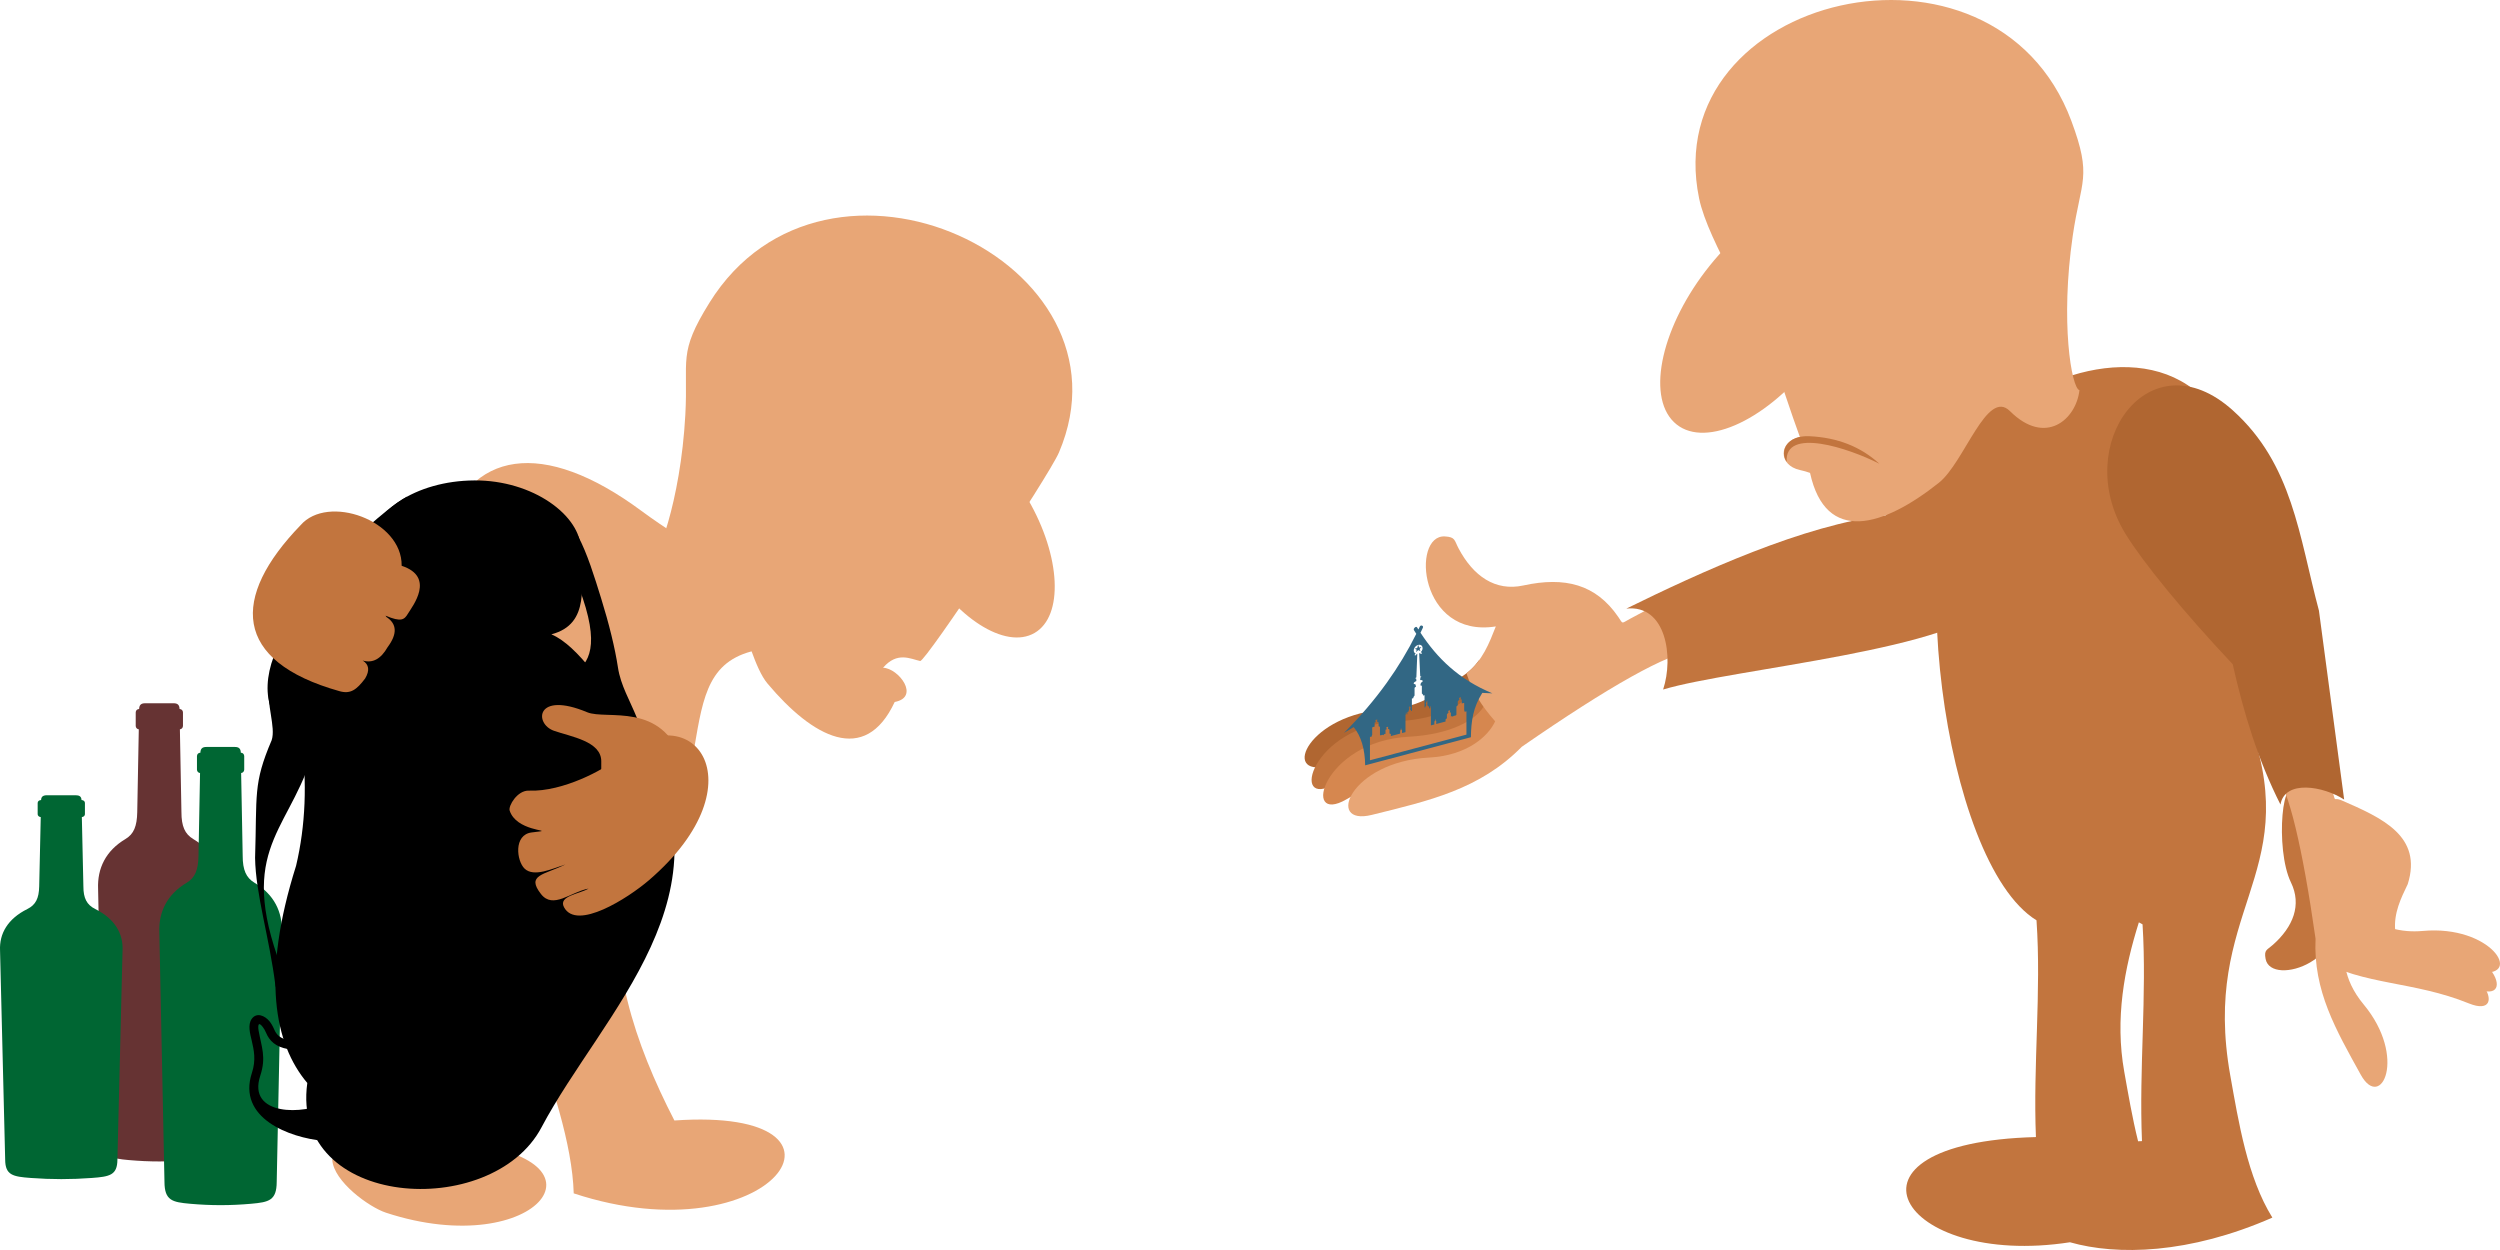
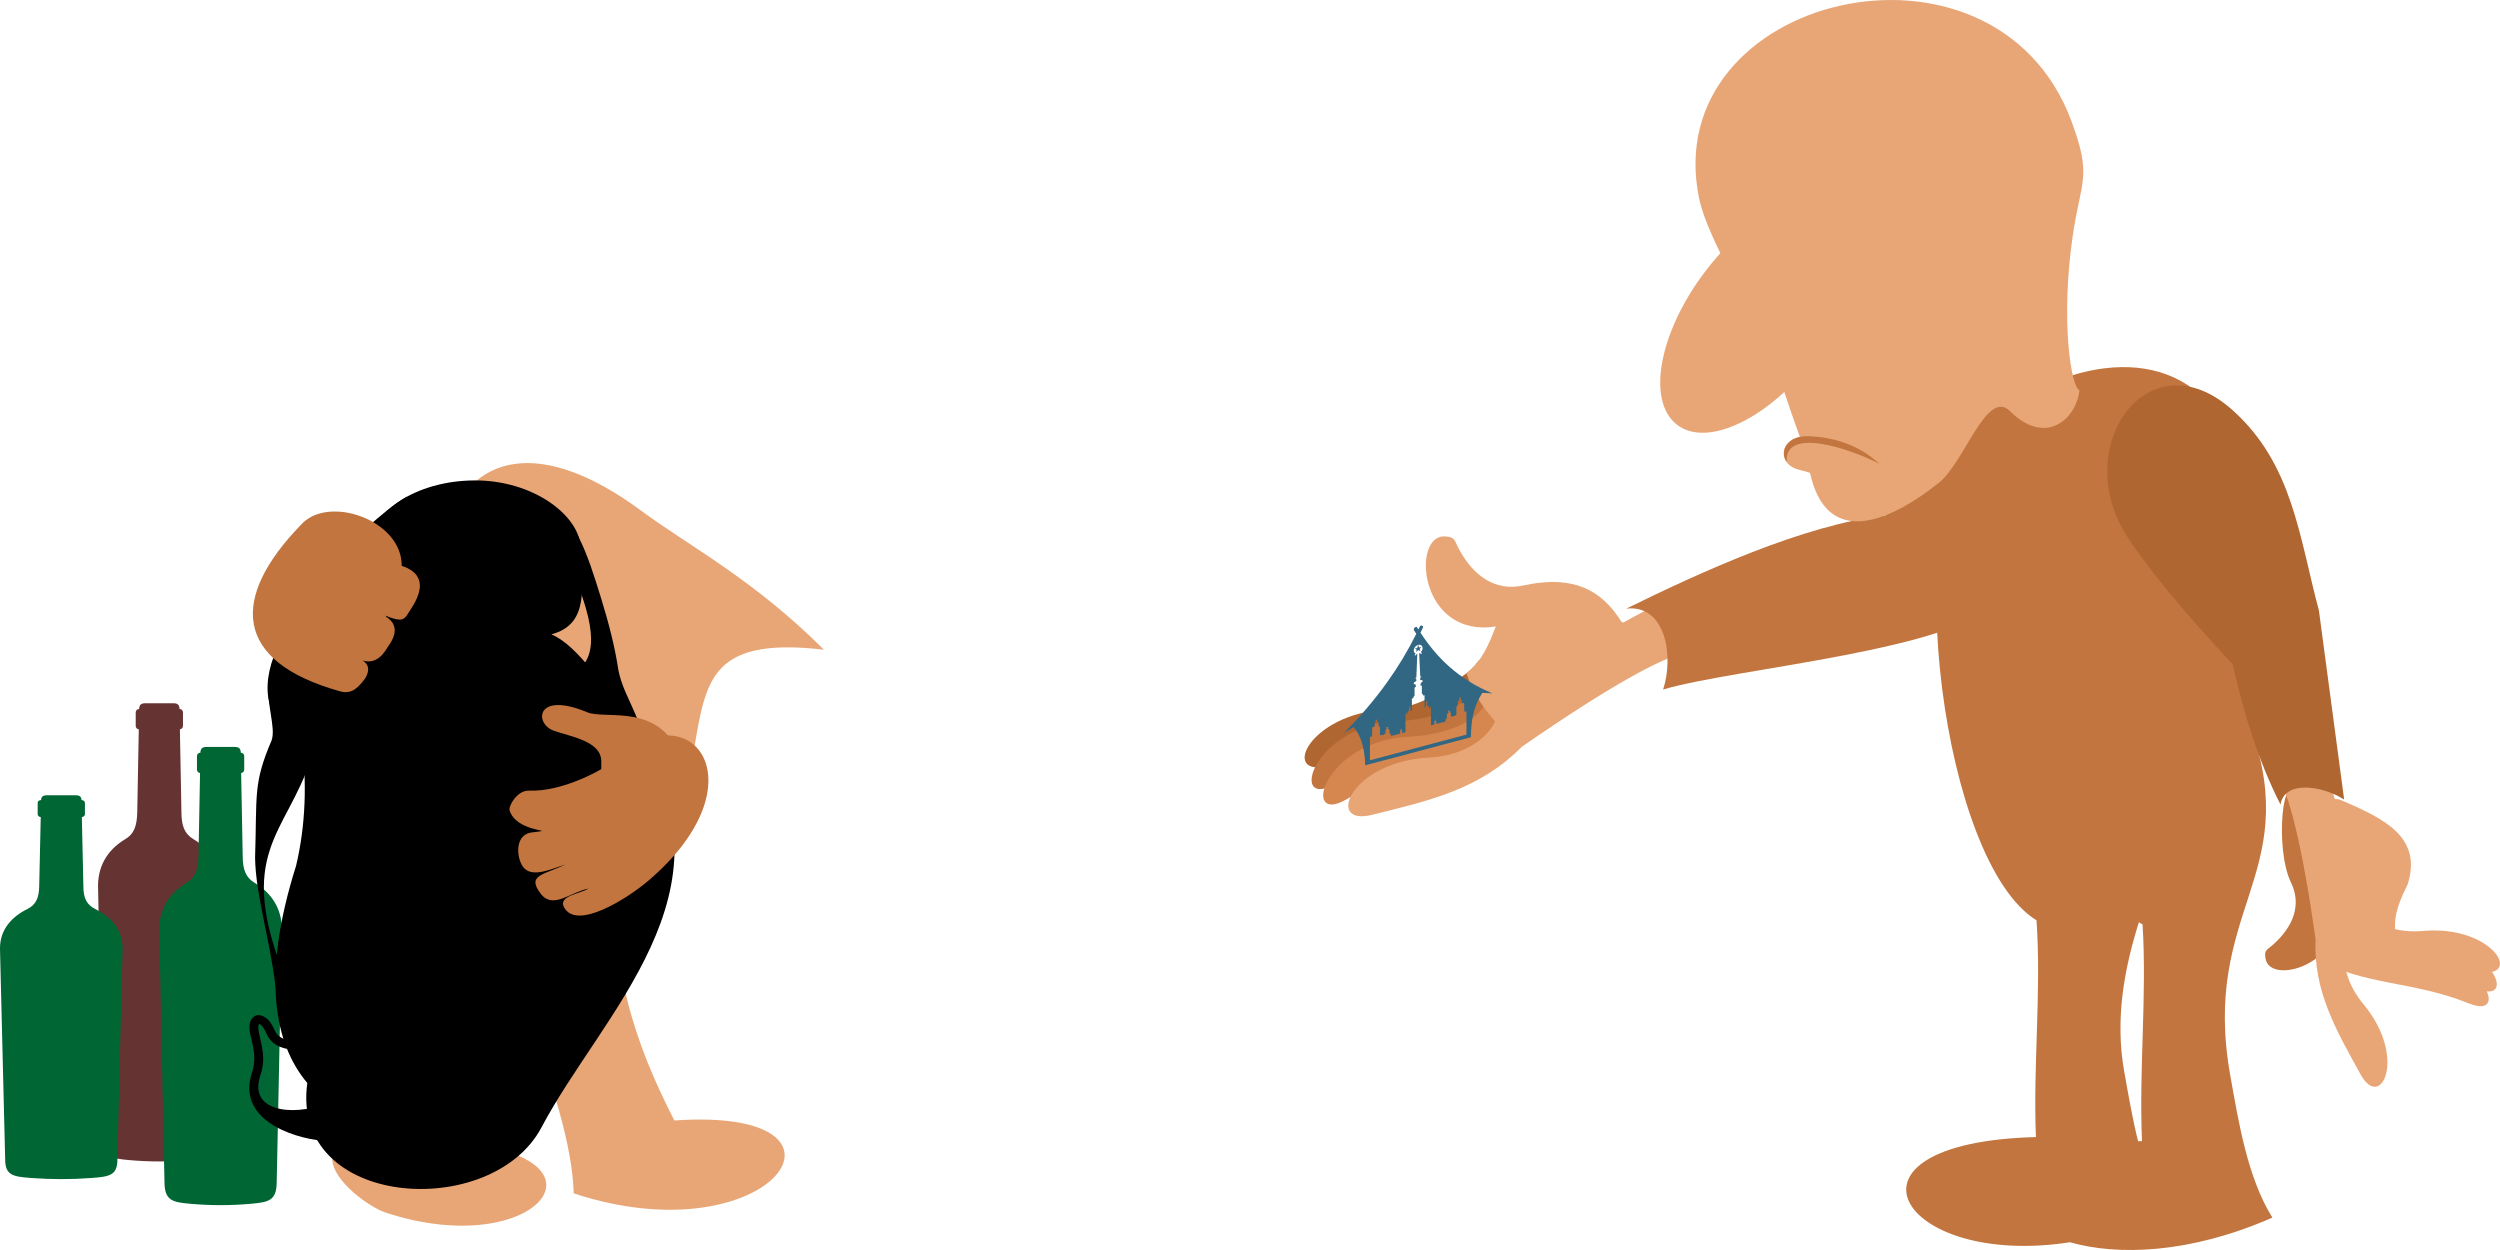
<svg xmlns="http://www.w3.org/2000/svg" xml:space="preserve" width="48px" height="24px" style="shape-rendering:geometricPrecision; text-rendering:geometricPrecision; image-rendering:optimizeQuality; fill-rule:evenodd; clip-rule:evenodd" viewBox="0 0 490.861 245.43">
  <defs>
    <style type="text/css">
   
    .fil7 {fill:black}
    .fil5 {fill:#006633}
    .fil8 {fill:#326784}
    .fil4 {fill:#663333}
    .fil0 {fill:#B06631}
    .fil1 {fill:#C2753E}
    .fil2 {fill:#D6874F}
    .fil3 {fill:#E8A676}
    .fil6 {fill:black;fill-rule:nonzero}
   
  </style>
  </defs>
  <g id="Слой_x0020_1">
    <path class="fil0" d="M290.591 137.155c-8.266,8.405 -18.777,10.47 -29.933,13.237 -9.229,2.289 -3.754,-10.3 11.696,-11.12 1.282,-0.068 2.453,-0.24 3.527,-0.486 5.285,-1.214 8.256,-4.245 10.776,-5.714 1.632,-0.973 2.851,-2.186 3.817,-3.523l0.116 7.606z" />
    <path class="fil1" d="M289.343 135.14c-1.436,3.138 -6.73,6.051 -15.018,6.491 -16.882,0.896 -21.206,17.521 -12.229,12.291 11.752,-6.848 22.899,-7.387 32.155,-14.604l-4.908 -4.178z" />
    <path class="fil2" d="M291.616 138.162c-1.436,3.138 -6.73,6.051 -15.018,6.491 -16.882,0.896 -21.206,17.521 -12.229,12.291 11.753,-6.848 22.899,-7.387 32.155,-14.604l-4.908 -4.178z" />
    <path class="fil3" d="M332.613 127.724c-5.229,0.62 -16.503,6.922 -33.823,18.906 -8.266,8.405 -18.273,10.599 -29.428,13.366 -9.229,2.289 -4.259,-10.428 11.192,-11.249 7.586,-0.403 11.7,-4.249 13.014,-7.121 -2.679,-3.015 -4.49,-5.941 -5.638,-9.421 3.168,-2.459 4.485,-5.961 5.766,-9.21 -15.116,2.401 -16.63,-18.046 -10.003,-17.672 2.079,0.117 1.841,0.747 2.68,2.334 2.877,5.447 7.219,8.498 12.726,7.296 8.165,-1.781 14.247,-0.233 18.636,6.175 1.008,1.473 0.537,1.312 2.264,0.399 3.903,-2.065 6.432,-3.439 7.585,-4.119 1.366,2.578 3.911,8.713 5.031,10.315z" />
    <path class="fil1" d="M326.543 135.385c13.63,-4.114 58.831,-7.893 64.941,-17.408l22.189 -24.305 -19.086 -16.752c-8.56,8.087 -17.681,13.117 -24.302,24.25 -16.157,1.862 -36.466,11.202 -50.961,18.326 7.823,-0.845 9.333,9.515 7.22,15.888z" />
    <path class="fil4" d="M28.502 138.081c-0.809,-0.006 -1.164,0.344 -1.184,1.12 0,0.006 -0.003,0.008 -0.008,0.008 -0.381,0.01 -0.664,0.286 -0.664,0.672 0,0.884 0,1.768 0,2.652 0,0.347 0.266,0.635 0.604,0.669l-0.304 16.249c-0.052,2.773 -0.669,4.31 -2.319,5.292 -3.867,2.302 -5.524,5.757 -5.368,9.74 0.672,32.661 1.008,48.992 1.008,48.992 0.013,3.662 1.534,3.986 5.015,4.297 4.075,0.364 7.932,0.364 12.007,0 3.481,-0.311 5.002,-0.635 5.015,-4.297 0,0 0.336,-16.331 1.008,-48.992 0.156,-3.983 -1.502,-7.438 -5.369,-9.74 -1.649,-0.982 -2.321,-2.519 -2.319,-5.292l-0.304 -16.249c0.338,-0.034 0.604,-0.322 0.604,-0.669l0 -2.649c0,-0.364 -0.263,-0.656 -0.63,-0.674l-0.013 -0.001 -0.004 0 -0.017 -0.001c-0.005,-0 -0.009,-0.003 -0.008,-0.008l-0.001 -0.029 -0 -0.008 -0.001 -0.029 -0.001 -0.008 -0.002 -0.029 -0.001 -0.007 -0.002 -0.029 -0.001 -0.007 -0.001 -0.011c-0.063,-0.7 -0.452,-0.966 -1.176,-0.963 -1.797,0.008 -3.77,0.013 -5.567,0z" />
    <path class="fil5" d="M40.529 146.661c-0.809,-0.006 -1.164,0.343 -1.184,1.12 0,0.006 -0.003,0.008 -0.008,0.008 -0.381,0.01 -0.664,0.286 -0.664,0.672 0,0.884 0,1.768 0,2.652 0,0.347 0.266,0.635 0.604,0.669l-0.304 16.249c-0.052,2.773 -0.669,4.31 -2.319,5.292 -3.867,2.302 -5.525,5.757 -5.369,9.74 0.672,32.661 1.008,48.991 1.008,48.991 0.013,3.662 1.534,3.986 5.015,4.297 4.075,0.364 7.932,0.364 12.007,0 3.482,-0.311 5.002,-0.635 5.015,-4.297 0,0 0.336,-16.33 1.008,-48.991 0.156,-3.983 -1.502,-7.438 -5.369,-9.74 -1.649,-0.982 -2.321,-2.519 -2.319,-5.292l-0.304 -16.249c0.338,-0.034 0.605,-0.322 0.605,-0.669l0 -2.649c0,-0.364 -0.263,-0.656 -0.63,-0.674l-0.013 -0.001 -0.004 0 -0.017 -0.001c-0.005,-0 -0.009,-0.003 -0.008,-0.008l-0.001 -0.029 -0 -0.008 -0.001 -0.029 -0 -0.008 -0.002 -0.029 -0.001 -0.007 -0.002 -0.029 -0.001 -0.007 -0.001 -0.011c-0.063,-0.7 -0.452,-0.966 -1.176,-0.963 -1.797,0.008 -3.77,0.013 -5.567,0z" />
    <path class="fil5" d="M9.253 156.141c-0.809,-0.005 -1.164,0.288 -1.184,0.938 0,0.005 -0.003,0.007 -0.009,0.007 -0.38,0.009 -0.664,0.24 -0.664,0.563 0,0.741 0,1.481 0,2.222 0,0.291 0.266,0.532 0.604,0.56l-0.304 13.614c-0.052,2.323 -0.669,3.611 -2.319,4.434 -3.867,1.929 -5.524,4.823 -5.368,8.16 0.672,27.364 1.008,41.047 1.008,41.047 0.013,3.068 1.534,3.34 5.015,3.6 4.075,0.304 7.932,0.304 12.006,0 3.481,-0.26 5.002,-0.532 5.015,-3.6 0,0 0.336,-13.682 1.008,-41.047 0.156,-3.337 -1.502,-6.231 -5.368,-8.16 -1.649,-0.823 -2.321,-2.11 -2.319,-4.434l-0.304 -13.614c0.338,-0.029 0.605,-0.27 0.605,-0.56l0 -2.22c0,-0.305 -0.263,-0.55 -0.63,-0.564l-0.013 -0.001 -0.004 0 -0.017 -0.001c-0.005,-0 -0.009,-0.002 -0.008,-0.007l-0.001 -0.025 -0 -0.007 -0.001 -0.024 -0.001 -0.006 -0.002 -0.024 -0.001 -0.006 -0.002 -0.024 -0.001 -0.006 -0.001 -0.009c-0.063,-0.587 -0.452,-0.809 -1.176,-0.807 -1.797,0.007 -3.77,0.011 -5.567,0z" />
    <path class="fil3" d="M112.646 234.311c39.018,12.857 59.854,-17.103 19.769,-14.309 -7.85,-15.239 -13.217,-31.312 -10.511,-48.343l-2.643 -56.914c-9.112,5.593 -28.692,42.857 -25.101,53.257 2.159,17.79 17.936,46.979 18.487,66.309z" />
    <path class="fil3" d="M161.771 127.564c-33.494,-3.862 -18.656,17.37 -33.053,43.472l-51.446 -17.281c0.4,-3.969 -14.519,-4.638 -18.972,-10.745 -9.448,-12.954 21.085,-13.112 28.552,-37.6 5.207,-17.073 19.739,-19.428 39.101,-5.091 9.102,6.74 22.051,13.459 35.818,27.245z" />
    <path class="fil3" d="M75.287 214.07c-0.765,5.17 -7.276,8.623 -10.054,13.629 0.259,4.283 7.26,9.326 10.544,10.405 29.881,9.822 46.753,-11.752 12.37,-13.82 1.191,-15.675 -0.972,-30.45 3.555,-45.777l-8.372 -27.817c-9.044,4.048 -26.163,11.235 -24.109,21.223 11.126,10.619 19.207,20.235 17.295,35.877 -0.243,1.99 -0.648,4.078 -1.229,6.278z" />
    <g id="_335479848">
      <path id="_335481000" class="fil6" d="M56.105 192.175c0.062,0.509 0.069,2.858 -0.441,2.92 -0.509,0.062 -1.521,-1.04 -1.583,-1.55 -1.199,-9.593 -3.887,-17.908 -3.997,-25.112 0.398,-12.469 -0.414,-14.505 3.258,-23.103 0.841,-2.565 -1.076,-7.031 -0.505,-10.907 0.148,-1.015 3.715,-0.471 4.729,-0.323 1.015,0.148 1.717,1.091 1.569,2.106 -0.601,4.078 2.841,9.994 1.933,12.763 -4.909,14.973 -15.026,18.467 -4.962,43.205z" />
      <path id="_335480544" class="fil6" d="M56.558 205.978c0.234,0.04 0.462,-0.018 0.644,-0.146 0.184,-0.127 0.317,-0.325 0.358,-0.561 0.04,-0.233 -0.019,-0.461 -0.145,-0.643 -0.127,-0.184 -0.324,-0.316 -0.559,-0.357 -0.483,-0.087 -0.889,-0.202 -1.23,-0.343 -0.326,-0.135 -0.599,-0.296 -0.829,-0.479 -0.22,-0.176 -0.403,-0.376 -0.558,-0.597 -0.163,-0.232 -0.295,-0.484 -0.409,-0.752 -0.276,-0.652 -0.596,-1.184 -0.931,-1.594 -0.88,-1.076 -2.513,-1.82 -3.482,-0.445 -0.811,1.151 -0.304,2.919 -0.013,4.17l0.02 0.083c0.432,1.857 0.872,3.821 0.036,6.344l-0.003 0.003c-2.913,8.885 7.394,12.72 14.04,13.336l0.984 -7.673c-4.797,2.65 -16,2.816 -13.377,-5.124 1.2,-3.621 0.244,-5.625 -0.33,-8.848 -0.064,-0.356 -0.08,-0.648 -0.058,-0.876 0.074,-0.805 0.578,-0.211 0.869,0.154 0.23,0.289 0.454,0.669 0.654,1.142 0.164,0.388 0.356,0.753 0.592,1.087 0.244,0.346 0.535,0.663 0.889,0.946 0.347,0.276 0.751,0.517 1.228,0.717 0.464,0.194 0.996,0.348 1.611,0.458z" />
      <path id="_335480616" class="fil6" d="M111.705 110.625c12.395,27.568 -5.906,18.241 -3.338,29.021l18.46 15.797c1.665,-12.882 -4.428,-17.304 -5.499,-24.412 -0.567,-3.764 -1.765,-8.615 -3.284,-13.502 -1.347,-4.333 -2.698,-8.788 -4.584,-12.356l-1.756 5.452z" />
      <path id="_335479944" class="fil6" d="M78.465 102.399c-22.013,9.916 -6.431,15.428 -10.921,22.447l-11.092 2.117c1.435,-6.178 4.414,-11.544 8.076,-15.916 1.939,-2.315 4.683,-5.021 7.61,-7.56 2.595,-2.252 5.246,-4.586 7.789,-5.977l-1.462 4.89z" />
      <path id="_335479896" class="fil7" d="M60.335 212.64c-6.478,-7.687 -9.063,-20.942 -2.201,-42.652 1.863,-7.875 2.205,-16.331 1.024,-25.369 -15.608,-5.345 -0.964,-34.16 16.397,-29.174 -2.032,-2.104 -3.214,-4.601 -3.223,-7.284 -0.026,-7.578 9.295,-13.772 20.819,-13.834 11.524,-0.062 20.892,6.908 20.915,13.609 0.023,6.702 1.971,14.579 -5.809,16.612 5.212,2.202 10.896,10.737 17.034,20.045 20.018,30.353 -7.108,54.325 -18.975,76.765 -9.75,18.438 -49.367,15.99 -45.981,-8.717z" />
    </g>
-     <path class="fil3" d="M139.284 59.455c22.931,-36.894 84.676,-8.187 68.63,29.397 -2.004,4.694 -26.225,41.156 -27.247,40.933 -1.911,-0.418 -4.501,-1.906 -7.284,1.321 3.066,0.1 7.342,5.766 2.284,6.724 -5.855,12.563 -16.109,6.922 -24.963,-3.608 -1.263,-1.503 -2.273,-3.968 -3.219,-6.564 -2.716,-1.545 -20.278,-16.141 -20.228,-16.716 1.626,-0.106 6.366,-12.418 7.302,-29.462 0.608,-11.085 -1.501,-12.006 4.726,-22.025z" />
-     <ellipse class="fil3" transform="matrix(-0.476 -0.823 -0.823 0.476 191.478 104.146)" rx="24.466" ry="12.639" />
    <g id="_335480280">
      <path id="_335479632" class="fil1" d="M133.93 149.523c-3.847,-11.877 -14.86,-8.1 -18.635,-9.676 -10.138,-4.235 -10.45,2.252 -6.541,3.632 3.329,1.175 9.37,2.051 9.303,6.063 -0.227,13.534 2.617,13.129 6.56,7.701 2.22,-3.055 10.475,-4.13 9.312,-7.72z" />
      <path id="_335480088" class="fil1" d="M120.445 149.397c-1.626,1.511 -9.856,6.117 -16.586,5.84 -2.287,-0.094 -4.083,3.011 -3.793,3.913 1.287,4.001 8.072,3.835 5.856,4.107l-1.522 0.187c-3.616,0.444 -2.97,5.626 -1.39,7.116 1.835,1.73 5.488,-0.025 7.998,-0.832 -4.196,2.085 -7.754,2.013 -4.788,5.812 2.386,3.056 5.843,-0.431 9.342,-1.072 -1.814,1.074 -5.989,1.436 -4.827,3.648 2.464,4.694 12.571,-1.764 16.673,-5.284 22.496,-19.31 8.208,-37.535 -6.964,-23.434z" />
    </g>
    <path class="fil1" d="M75.69 120.882c3.108,1.295 3.678,0.823 4.426,-0.422 0.856,-1.426 5.433,-7.177 -1.253,-9.369 0.14,-8.947 -14.518,-14.144 -19.857,-7.962 -13.669,14.136 -13.377,26.671 7.668,32.583 2.139,0.601 3.331,-0.26 5.019,-2.495 0.931,-1.572 0.769,-2.75 -0.485,-3.531 1.944,0.59 3.578,-0.287 4.901,-2.627 1.927,-2.582 1.85,-4.552 -0.232,-5.913l-0.186 -0.263z" />
    <path class="fil1" d="M419.956 181.098c0.232,0.135 0.473,0.267 0.722,0.395l0.001 -0c0.875,14.076 -0.71,27.986 -0.114,42.56 -0.26,0.007 -0.506,0.02 -0.762,0.028 -1.148,-4.614 -1.942,-9.331 -2.716,-13.647 -1.866,-10.416 0.024,-20.295 2.868,-29.337zm21.863 -40.677c0.445,-3.758 1.039,-8.933 1.492,-14.62 1.248,-15.687 1.326,-34.786 -10.228,-47.167 -11.819,-12.663 -34.513,-5.237 -45.648,7.524 -14.2,16.273 -6.216,83.05 12.422,94.543 0.97,14.059 -0.693,28.401 -0.114,42.555 -41.693,1.092 -26.957,25.853 6.686,20.655 9.238,2.632 23.396,2.33 39.736,-4.84 -4.911,-7.923 -6.625,-18.77 -8.251,-27.84 -5.803,-32.391 14.146,-39.235 4.164,-68.027 -0.5,-1.441 -0.438,-1.259 -0.258,-2.784z" />
    <g id="_330746816">
      <path id="_228671952" class="fil1" d="M457.726 176.173c5.138,12.291 -11.845,17.774 -12.891,12.093 -0.329,-1.783 0.254,-1.711 1.424,-2.746 4.015,-3.553 5.703,-7.853 3.556,-12.263 -3.184,-6.54 -1.692,-23.047 1.393,-17.031l7.248 14.134 -0.729 5.813z" />
      <path id="_335483376" class="fil3" d="M459.74 183.217c8.161,6.219 17.473,6.698 27.426,7.702 8.234,0.831 1.961,-9.338 -11.452,-8.134 -1.113,0.1 -2.143,0.097 -3.099,0.017 -4.703,-0.392 -7.638,-2.636 -9.991,-3.59 -1.526,-0.636 -2.726,-1.531 -3.724,-2.563l0.841 6.567z" />
      <path id="_228670608" class="fil3" d="M460.566 181.326c1.625,2.526 6.546,4.381 13.742,3.735 14.656,-1.316 20.437,12.473 12.056,9.077 -10.973,-4.446 -20.642,-3.532 -29.51,-8.605l3.712 -4.207z" />
      <path id="_335493696" class="fil3" d="M458.981 184.212c1.625,2.526 6.546,4.381 13.742,3.735 14.656,-1.316 20.437,12.473 12.056,9.077 -10.973,-4.446 -20.642,-3.532 -29.509,-8.605l3.712 -4.207z" />
      <path id="_330746240" class="fil3" d="M446.713 151.531c2.697,3.705 5.341,14.632 7.933,32.78 -0.478,10.25 4.04,17.937 8.872,26.697 3.997,7.247 9.178,-3.449 0.563,-13.8 -4.23,-5.082 -4.207,-9.984 -3.15,-12.522 3.51,-0.073 6.449,-0.647 9.351,-1.973 -0.303,-3.477 1.154,-6.39 2.47,-9.129 2.938,-9.409 -4.984,-12.964 -13.027,-16.453 -1.425,-0.618 -1.156,0.434 -1.594,-1.21 -0.99,-3.714 -1.609,-6.14 -1.856,-7.279 -2.454,0.652 -7.877,2.656 -9.562,2.889z" />
      <path id="_330745568" class="fil0" d="M460.261 156.987l-4.952 -37.1c-3.911,-14.612 -5.147,-28.747 -16.91,-39.316 -16.328,-14.671 -31.803,6.621 -21.128,24.157 3.415,5.609 11.481,15.461 21.108,25.69 2.136,9.48 4.933,18.761 9.377,27.55 0.851,-4.929 8.414,-3.628 12.505,-0.982z" />
    </g>
    <path class="fil3" d="M406.71 23.766c-15.16,-40.709 -81.372,-24.813 -73.096,15.205 1.769,8.557 11.589,23.436 14.29,30.935 1.61,4.472 3.811,11.345 5.486,15.876 -4.209,0.886 -4.275,5.578 0.035,6.509 0.715,0.154 1.369,0.342 1.965,0.561 3.085,14.081 14.4,10.606 25.301,1.933 5.018,-3.992 9.418,-18.584 13.947,-14.072 6.966,6.94 13.002,1.664 13.65,-4.097 -1.572,-0.426 -3.777,-13.434 -1.315,-30.326 1.602,-10.985 3.852,-11.47 -0.265,-22.525z" />
    <ellipse class="fil3" transform="matrix(0.693 -0.862 0.784 0.762 345.615 61.78)" rx="24.466" ry="12.639" />
    <path class="fil1" d="M350.802 90.669c-0.458,-6.883 12.228,-2.669 18.198,0.388 -3.648,-3.354 -8.229,-5.15 -13.742,-5.41 -4.392,-0.207 -5.891,2.935 -4.456,5.022z" />
    <path class="fil8" d="M291.037 136.045c0.661,0.03 1.326,0.059 1.991,0.088 -3.258,-1.352 -6.001,-3.069 -8.373,-5.156 -2.192,-1.928 -4.068,-4.176 -5.75,-6.742l0.465 -0.972c0.078,-0.164 0.03,-0.342 -0.106,-0.396l-0.105 -0.041c-0.137,-0.054 -0.313,0.037 -0.391,0.201l-0.272 0.569 -0.272 -0.425c-0.078,-0.122 -0.254,-0.119 -0.391,0.007l-0.105 0.097c-0.137,0.127 -0.185,0.33 -0.106,0.453l0.459 0.718c-1.635,3.302 -3.57,6.515 -5.809,9.631 -2.431,3.383 -5.223,6.659 -8.388,9.823 0.635,-0.377 1.271,-0.753 1.909,-1.134 0.72,0.868 1.276,1.953 1.653,3.216 0.376,1.263 0.58,2.707 0.597,4.285 3.827,-1.012 7.105,-1.881 10.381,-2.752 3.276,-0.871 6.558,-1.745 10.384,-2.767 0.017,-1.589 0.128,-3.051 0.455,-4.469 0.326,-1.418 0.877,-2.8 1.775,-4.234zm-3.11 3.622l-0.368 0.098c0,-0.146 0,-0.219 0,-0.219 -0.048,-0.022 -0.073,-0.033 -0.073,-0.033 0,-0.979 0,-1.467 0,-1.467 -0.081,-0.012 -0.121,-0.018 -0.121,-0.018 -0.238,0.063 -0.357,0.095 -0.357,0.095 0,-0.534 0,-0.801 0,-0.801 -0.136,0.036 -0.204,0.054 -0.204,0.054 0,-0.132 0,-0.199 0,-0.199 0.039,-0.156 0.059,-0.234 0.059,-0.234 -0.126,-0.051 -0.337,0.053 -0.397,0.105 0.038,0.14 0.057,0.21 0.057,0.21 0,0.123 0,0.184 0,0.184 -0.064,0.017 -0.097,0.026 -0.097,0.026 -0.134,0.173 -0.201,0.26 -0.201,0.26 0,0.495 0,0.742 0,0.742 -0.177,0.17 -0.266,0.255 -0.266,0.255 0,1.072 0,1.609 0,1.609 -0.081,0.088 -0.121,0.132 -0.121,0.132 -0.298,0.079 -0.447,0.119 -0.447,0.119 -0.129,0.136 -0.193,0.204 -0.193,0.204 0,-0.115 0,-0.172 0,-0.172 -0.047,-0.009 -0.071,-0.014 -0.071,-0.014l-0.251 0.067 0 -0c0,-0.534 0,-0.8 0,-0.8 -0.136,0.036 -0.204,0.054 -0.204,0.054 0,-0.132 0,-0.199 0,-0.199 0.039,-0.156 0.059,-0.234 0.059,-0.234 -0.126,-0.051 -0.337,0.053 -0.397,0.105 0.038,0.14 0.057,0.21 0.057,0.21 0,0.123 0,0.185 0,0.185 -0.064,0.017 -0.097,0.026 -0.097,0.026 -0.134,0.173 -0.201,0.26 -0.201,0.26 0,0.495 0,0.742 0,0.742 -0.178,0.17 -0.266,0.255 -0.266,0.255l0 0.394 -1.827 0.486 0 -0.619 -0.087 0.023 0 -0.073 -0.063 0.017 0 -0.025c0.024,-0.023 0.042,-0.063 0.042,-0.117 0,-0.156 -0.153,-0.116 -0.153,0.041 0,0.058 0.021,0.089 0.047,0.097l0 0.021 -0.051 0.014c0,0.024 0,0.048 0,0.073l-0.106 0.028 0 0.614 -0.678 0.18c0,-2.228 0,-3.342 0,-3.342 -0.037,-0.05 -0.055,-0.076 -0.055,-0.076 -0.021,-0.247 -0.031,-0.371 -0.031,-0.371 -0.045,0.012 -0.067,0.018 -0.067,0.018 -0.051,0.277 -0.076,0.416 -0.076,0.416 -0.096,0.025 -0.143,0.038 -0.143,0.038 0,-0.296 0,-0.443 0,-0.443 -0.145,0.038 -0.217,0.058 -0.217,0.058 0,-0.117 0,-0.176 0,-0.176 -0.039,0.01 -0.058,0.015 -0.058,0.015 0,-0.062 0,-0.093 0,-0.093 -0.041,0.011 -0.061,0.016 -0.061,0.016l0 -0.21 0 -0.002 0 -0.002 0 -0.002 0 -0.002 0 -0.002 0 -0.002 0 -0.001 0 -0.002 0 -0.001 0 -0.001 0 -0.001 0 -0.001 0 -0.001 0 -0.001 0 -0 0 -0.001 0 -0 0 0 0 -0.001 0 -0.072c0.047,-0.092 0.047,-0.213 -0.003,-0.277l0 -0.302c0,-0.05 -0.074,-0.031 -0.074,0.02l0 0.244 -0.03 -0.007 0 -0.088c0,-0.071 -0.106,-0.043 -0.106,0.028 0,0.041 -0.012,0.113 0.025,0.127 -0.133,0.121 -0.171,0.281 -0.026,0.339l0 0.046 -0.017 0.005c0,0.155 0,0.232 0,0.232 -0.048,0.013 -0.071,0.019 -0.071,0.019 0,0.06 0,0.089 0,0.089 -0.045,0.012 -0.067,0.018 -0.067,0.018l0 0.186c-0.117,0.031 -0.175,0.047 -0.175,0.047 0,-1.608 0,-2.412 0,-2.412 -0.186,0.05 -0.279,0.074 -0.279,0.074 -0.004,-0.185 -0.086,-0.316 -0.247,-0.395 0,-1.006 0,-1.51 0,-1.51 -0.074,-0.042 -0.149,-0.073 -0.223,-0.095l-0.082 0.023 0.123 -0.52c0.214,-0.12 0.351,-0.256 0.351,-0.368 0,-0.137 -0.205,-0.201 -0.502,-0.178l0.043 -0.492c0.233,-0.222 0.302,-0.214 -0.031,-0.227l-0.207 -4.531c0.024,-0.013 0.048,-0.027 0.071,-0.043l0.278 0.148c0.123,0.065 0.259,-0.174 0.136,-0.24l-0.173 -0.092c0.687,-0.668 0.338,-1.651 -0.506,-1.427l-0.188 0.618 -0.485 0.124 0.387 0.2 -0.151 0.495 0.437 -0.417 0.431 0.187 -0.144 -0.404c0.094,-0.108 0.214,-0.242 0.357,-0.398l-0.457 0.117 -0.186 -0.522c-0.859,0.228 -1.197,1.425 -0.484,1.705l-0.156 0.166c-0.123,0.131 0.013,0.298 0.136,0.167l0.269 -0.286c0.021,0.002 0.041,0.002 0.062,0.002l-0.185 4.633c-0.329,0.189 -0.261,0.144 -0.028,0.242l0.031 0.468c-0.31,0.136 -0.526,0.314 -0.526,0.456 0,0.108 0.128,0.171 0.329,0.18l0.14 0.468 -0.099 0.028c-0.067,0.057 -0.134,0.122 -0.2,0.194 0,0 0,0.503 0,1.51 -0.161,0.164 -0.244,0.34 -0.247,0.526 0,0 -0.093,0.025 -0.279,0.074 0,0 0,0.804 0,2.412 0,0 -0.058,0.015 -0.175,0.046l0 -0.186c0,0 -0.023,0.006 -0.067,0.018 0,0 0,-0.03 0,-0.089 0,0 -0.024,0.006 -0.071,0.019 0,-0.089 0,-0.178 0,-0.268 0.1,-0.12 0.078,-0.376 -0.058,-0.36l0 -0.087c0,-0.051 -0.076,-0.031 -0.076,0.02l0 0.11c-0.028,0.03 -0.05,0.074 -0.062,0.123l-0.059 -0.043c-0.025,-0.018 -0.062,0.031 -0.037,0.049l0.087 0.069 0.001 0.208 -0.029 0.008c0,0 0,0.077 0,0.231 0,0 -0.021,0.006 -0.061,0.016 0,0 0,0.031 0,0.093 0,0 -0.019,0.005 -0.058,0.015 0,0 0,0.058 0,0.176 0,0 -0.073,0.019 -0.218,0.058 0,0 0,0.148 0,0.443 0,0 -0.048,0.013 -0.143,0.038 0,0 -0.025,-0.125 -0.076,-0.375 0,0 -0.022,0.006 -0.067,0.018 0,0 -0.01,0.129 -0.031,0.388 0,0 -0.018,0.035 -0.055,0.105 0,0 0,1.114 0,3.342l-0.678 0.18 0 -0.614 -0.106 0.028 0 -0.005c0,0 0,-0.022 0,-0.067l-0.044 0.012 0 -0.026c0.023,-0.023 0.04,-0.063 0.04,-0.116 0,-0.156 -0.153,-0.116 -0.153,0.041 0,0.059 0.022,0.09 0.049,0.097l0 0.02 -0.07 0.018 0 0.073 -0.087 0.023 0 0.619 -1.827 0.485 0 -0.394c0,0 -0.089,-0.038 -0.267,-0.113 0,0 0,-0.248 0,-0.742 0,0 -0.067,-0.051 -0.201,-0.153 0,0 -0.032,0.008 -0.097,0.026 0,0 0,-0.062 0,-0.185 0,0 0.019,-0.08 0.057,-0.24 -0.059,-0.021 -0.27,-0.013 -0.397,0.105 0,0 0.02,0.068 0.059,0.202 0,0 0,0.066 0,0.199 0,0 -0.068,0.018 -0.204,0.054 0,0 0,0.267 0,0.8l0 0 -0.251 0.067c0,0 -0.024,0.017 -0.071,0.051 0,0 0,0.057 0,0.172 0,0 -0.064,-0.033 -0.193,-0.101 0,0 -0.149,0.04 -0.447,0.119 0,0 -0.04,-0.023 -0.121,-0.068 0,0 0,-0.537 0,-1.609 0,0 -0.089,-0.038 -0.267,-0.113 0,0 0,-0.247 0,-0.742 0,0 -0.067,-0.051 -0.201,-0.153 0,0 -0.032,0.008 -0.097,0.026 0,0 0,-0.061 0,-0.184 0,0 0.019,-0.08 0.057,-0.241 -0.06,-0.021 -0.27,-0.013 -0.397,0.105 0,0 0.019,0.068 0.059,0.203 0,0 0,0.066 0,0.199 0,0 -0.067,0.018 -0.203,0.054 0,0 0,0.267 0,0.801 0,0 -0.119,0.032 -0.357,0.095 0,0 -0.04,0.027 -0.121,0.083 0,0 0,0.489 0,1.467 0,0 -0.024,0.024 -0.072,0.072 0,0 0,0.073 0,0.219l-0.368 0.098 0 4.575 18.944 -5.035 0 -4.575z" />
  </g>
</svg>